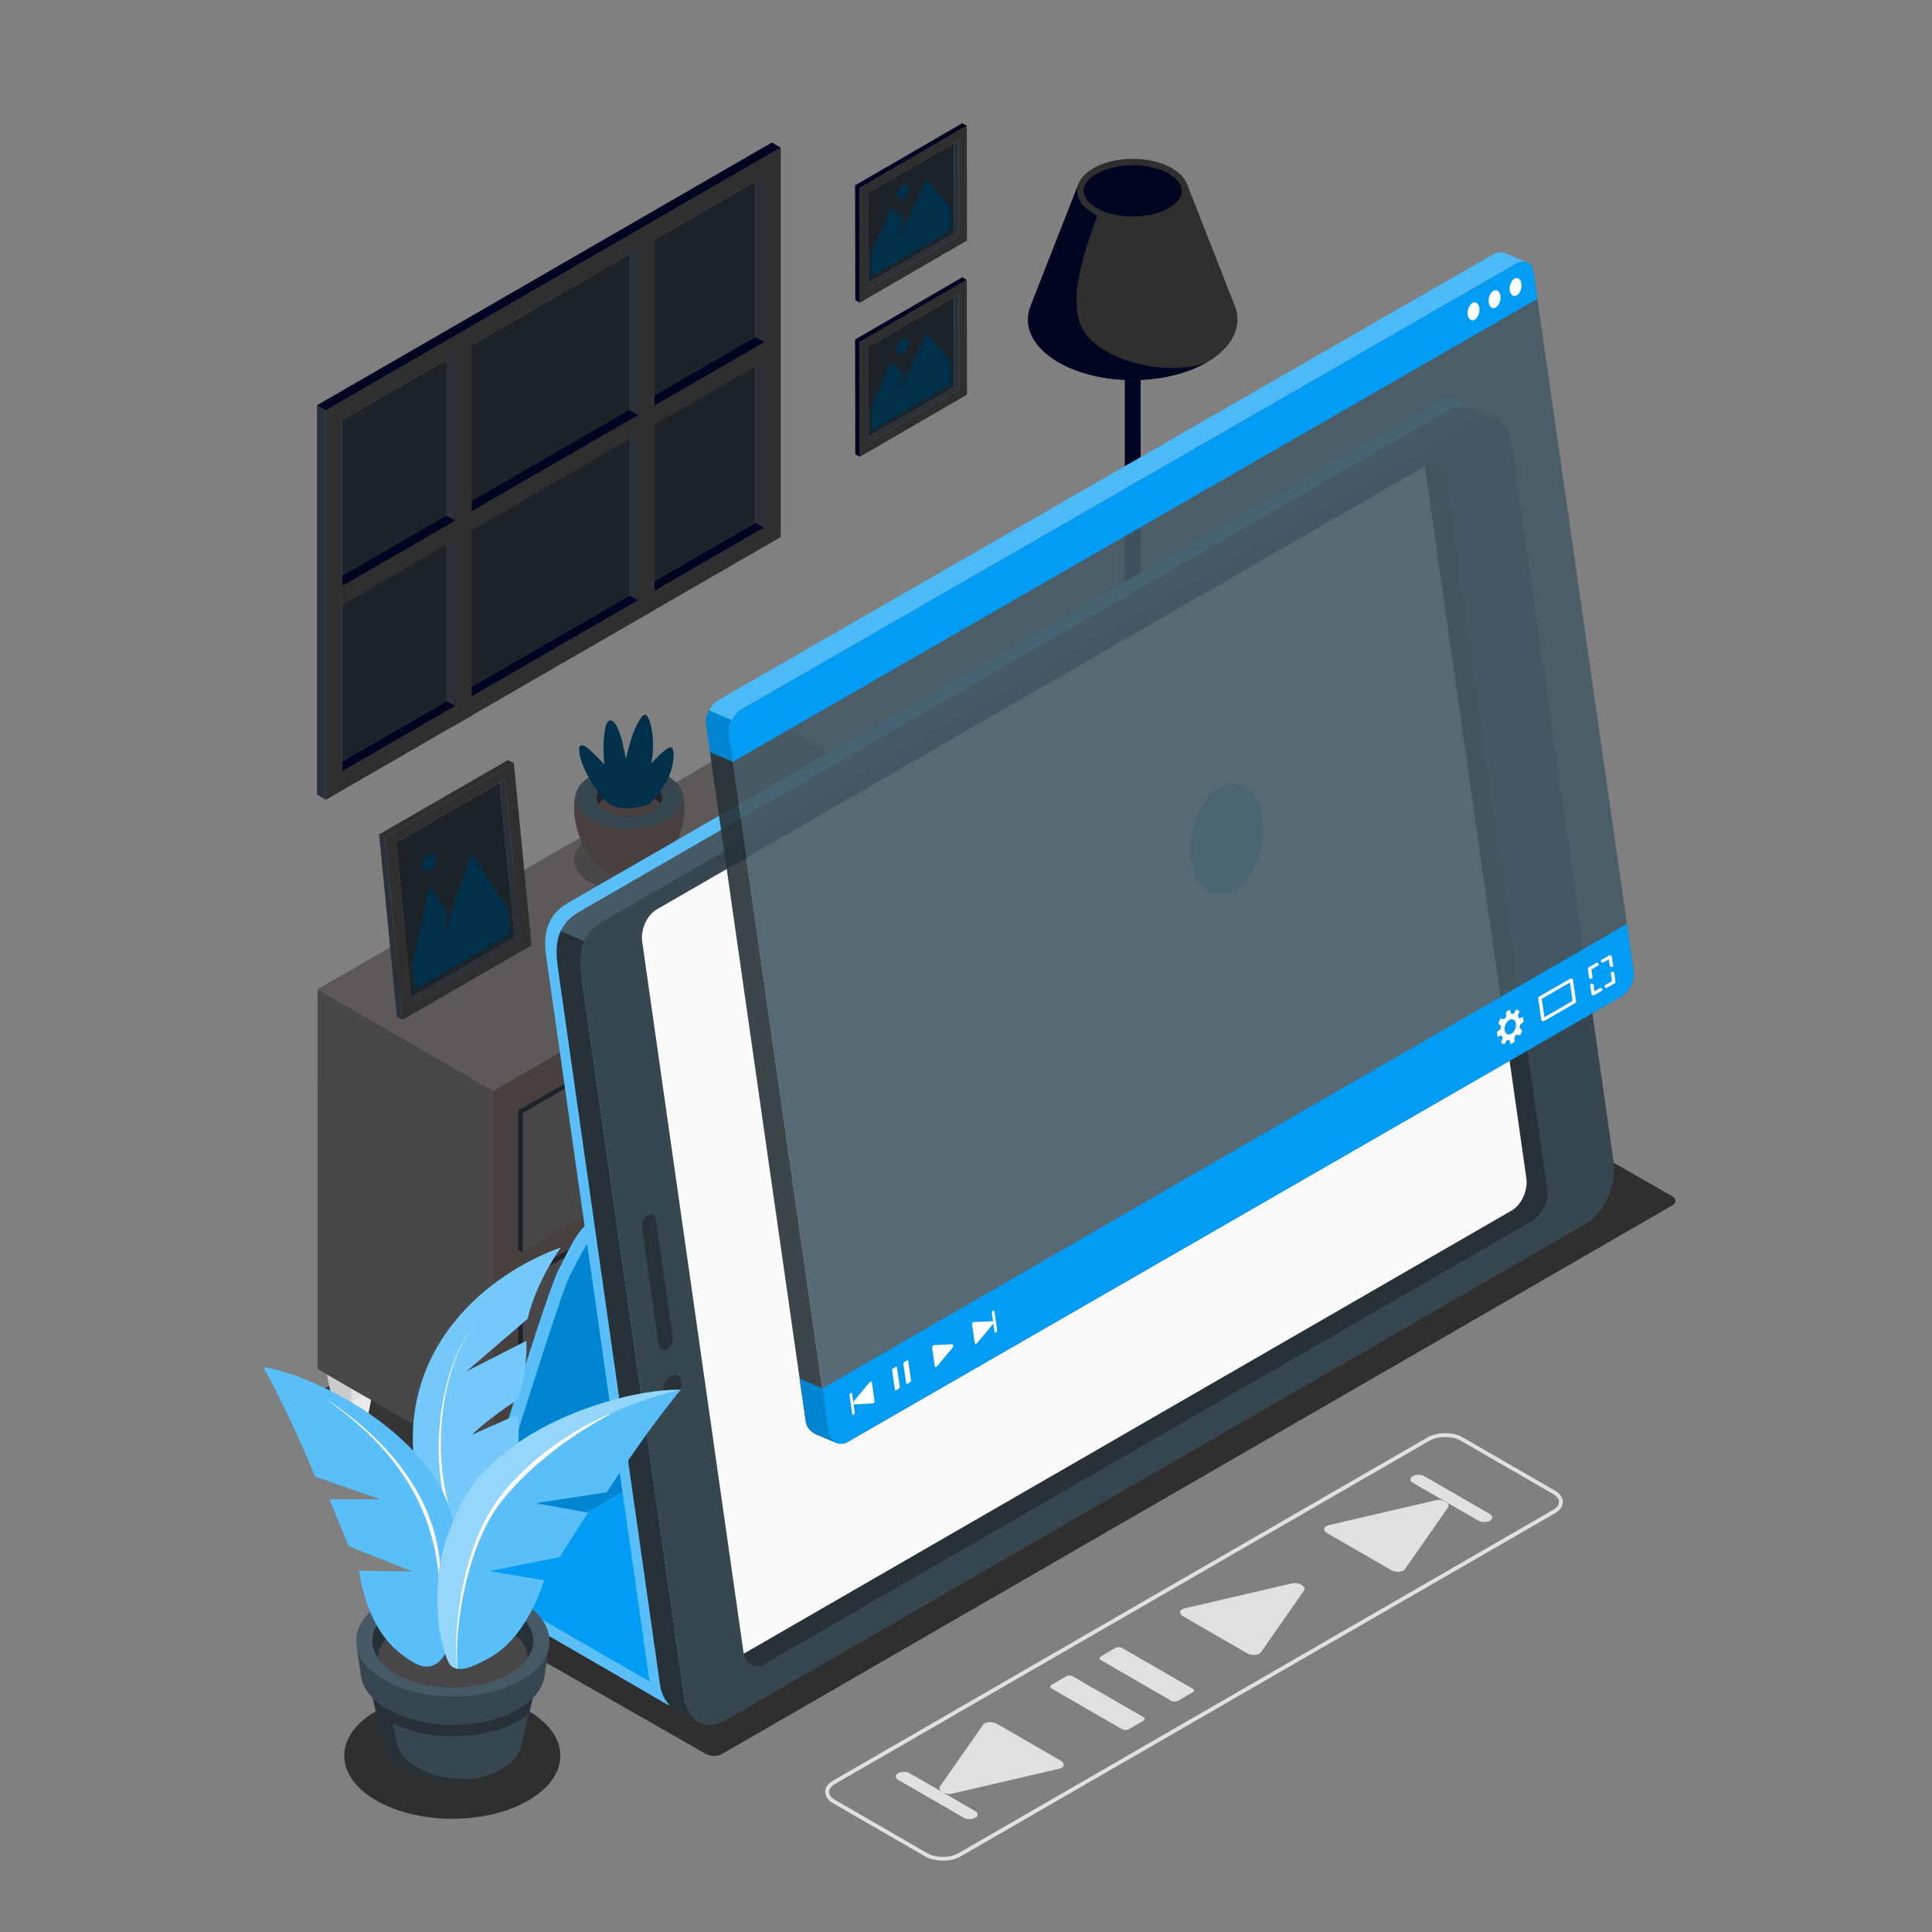
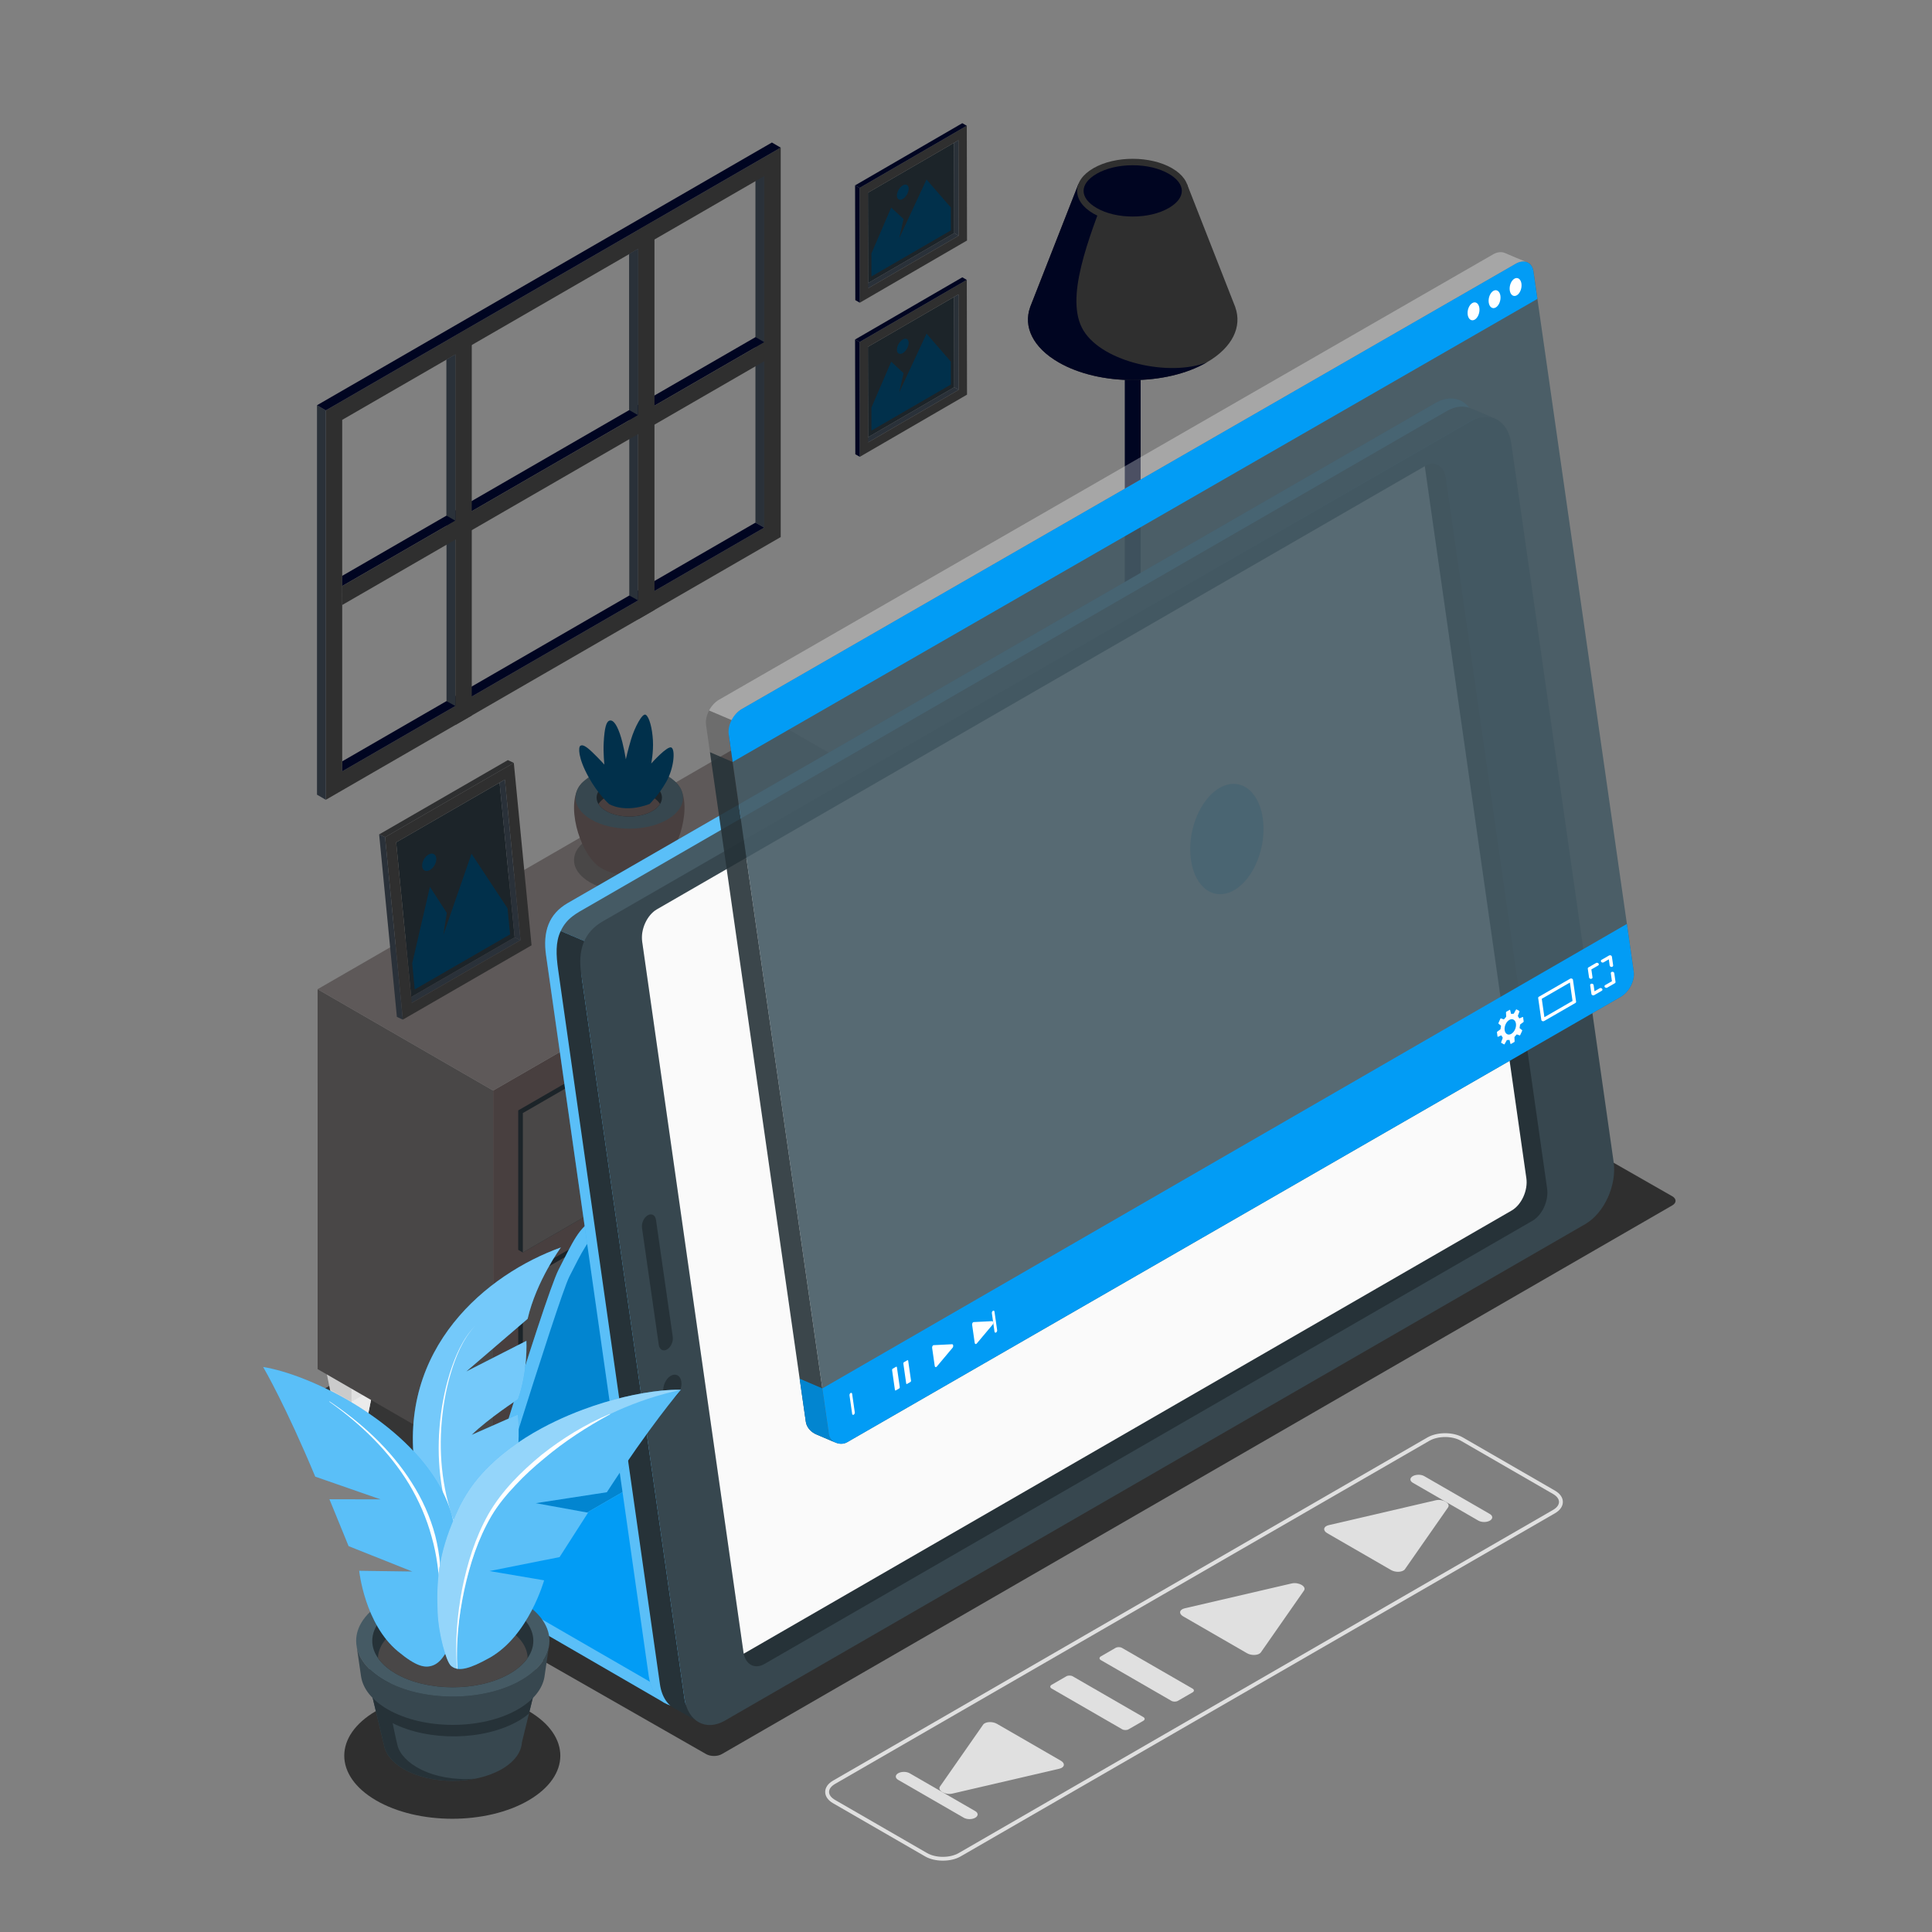
<svg xmlns="http://www.w3.org/2000/svg" width="173" height="173" viewBox="0 0 173 173" fill="none">
  <rect x="0" y="0" width="173" height="173" fill="#808080" stroke="none" />
  <path d="M43.441 136.529L26.411 126.714C26.015 126.486 26.014 126.115 26.41 125.885L68.499 101.497C68.894 101.268 69.536 101.267 69.932 101.496L86.963 111.31C87.359 111.539 87.359 111.911 86.963 112.14L44.874 136.528C44.479 136.758 43.837 136.758 43.441 136.529Z" fill="#353535" />
  <path d="M63.229 157.07L36.502 141.795C36.113 141.571 36.113 141.206 36.502 140.982L121.611 91.846C122 91.621 122.631 91.621 123.02 91.846L149.746 107.121C150.135 107.346 150.135 107.71 149.746 107.935L64.638 157.07C64.249 157.294 63.618 157.294 63.229 157.07Z" fill="#2F2F2F" />
  <path d="M95.801 92.104C92.702 93.893 92.702 96.795 95.801 98.584C98.9 100.374 103.926 100.374 107.025 98.584C110.124 96.795 110.124 93.894 107.025 92.104C103.926 90.315 98.9 90.315 95.801 92.104Z" fill="#EBEBEB" />
-   <path d="M47.341 153.218C51.119 155.424 51.119 159 47.341 161.206C43.563 163.412 37.438 163.412 33.66 161.206C29.882 159 29.882 155.424 33.66 153.218C37.438 151.012 43.563 151.012 47.341 153.218Z" fill="#2F2F2F" />
-   <path d="M47.044 127.036L45.581 134.292L44.159 135.113L42.75 134.299L41.275 127.036L44.16 125.371L47.044 127.036Z" fill="#E0E0E0" />
-   <path opacity="0.05" d="M47.044 127.036L45.581 134.292L44.159 135.113L42.75 134.299L41.275 127.036L44.16 125.371L47.044 127.036Z" fill="black" />
+   <path d="M47.341 153.218C51.119 155.424 51.119 159 47.341 161.206C43.563 163.412 37.438 163.412 33.66 161.206C29.882 159 29.882 155.424 33.66 153.218C37.438 151.012 43.563 151.012 47.341 153.218" fill="#2F2F2F" />
  <path d="M44.159 135.113V128.702L47.044 127.036L45.581 134.292L44.159 135.113Z" fill="#EBEBEB" />
  <path opacity="0.05" d="M47.044 127.036L46.099 131.722L44.159 132.842L42.228 131.727L41.275 127.036L44.16 125.371L47.044 127.036Z" fill="black" />
  <path d="M34.361 119.714L32.898 126.969L31.476 127.79L30.067 126.977L28.592 119.714L31.477 118.049L34.361 119.714Z" fill="#E0E0E0" />
  <path opacity="0.05" d="M34.361 119.714L32.898 126.969L31.476 127.79L30.067 126.977L28.592 119.714L31.477 118.049L34.361 119.714Z" fill="black" />
  <path d="M31.476 127.79L31.477 121.379L34.361 119.714L32.898 126.969L31.476 127.79Z" fill="#EBEBEB" />
  <path opacity="0.05" d="M34.361 119.714L33.416 124.399L31.476 125.519L29.545 124.404L28.592 119.714L31.477 118.049L34.361 119.714Z" fill="black" />
  <path opacity="0.05" d="M84.56 105.375L83.098 112.631L81.676 113.452L80.267 112.638L78.791 105.375L81.676 103.71L84.56 105.375Z" fill="black" />
  <path d="M81.676 113.452L81.676 107.041L84.56 105.375L83.098 112.631L81.676 113.452Z" fill="#EBEBEB" />
  <path opacity="0.05" d="M84.561 105.375L83.616 110.061L81.676 111.181L79.745 110.066L78.792 105.375L81.676 103.71L84.561 105.375Z" fill="black" />
  <path d="M44.159 131.671L28.442 122.597L28.441 88.578L44.159 97.653V131.671Z" fill="#494747" />
  <path d="M44.159 97.653L85.378 73.855L85.378 107.873L44.159 131.671V97.653Z" fill="#483F3F" />
  <path d="M85.378 73.855L44.159 97.653L28.441 88.578L69.66 64.78L85.378 73.855Z" fill="#5E5959" />
  <path d="M46.405 114.505L83.132 93.299L83.132 105.784L83.545 106.023L46.817 127.228L46.404 126.989L46.405 114.505Z" fill="#1C2429" />
  <path d="M46.817 114.743L83.546 93.538L83.545 106.023L46.817 127.228L46.817 114.743Z" fill="#494747" />
  <path d="M64.475 106.908L67.53 105.144C67.926 104.915 68.248 105.02 68.248 105.378C68.248 105.736 67.926 106.212 67.53 106.441L64.474 108.204C64.078 108.433 63.757 108.329 63.757 107.971C63.757 107.613 64.078 107.137 64.475 106.908Z" fill="#E0E0E0" />
  <path d="M46.404 99.43L83.132 78.225L83.131 90.71L83.544 90.948L46.816 112.153L46.403 111.915L46.404 99.43Z" fill="#1C2429" />
  <path d="M46.817 99.669L83.545 78.464L83.544 90.948L46.816 112.153L46.817 99.669Z" fill="#494747" />
  <path d="M64.474 91.834L67.529 90.07C67.925 89.841 68.247 89.946 68.247 90.304C68.247 90.662 67.925 91.138 67.529 91.367L64.474 93.13C64.077 93.359 63.756 93.254 63.756 92.897C63.756 92.538 64.078 92.063 64.474 91.834Z" fill="#E0E0E0" />
  <path d="M59.73 75.029C61.635 76.129 61.635 77.912 59.73 79.012C57.825 80.112 54.736 80.112 52.83 79.012C50.925 77.912 50.925 76.129 52.83 75.029C54.736 73.929 57.825 73.929 59.73 75.029Z" fill="#494747" />
  <path d="M53.246 77.266C51.587 75.573 50.612 71.345 52.23 70.003H60.465C62.083 71.345 61.109 75.57 59.451 77.265C59.437 77.281 59.421 77.296 59.406 77.312C59.387 77.33 59.368 77.349 59.349 77.367C59.302 77.413 59.252 77.457 59.199 77.501C59.185 77.512 59.172 77.521 59.159 77.532C59.118 77.564 59.078 77.596 59.033 77.626C58.963 77.677 58.892 77.723 58.819 77.763C57.454 78.551 55.241 78.551 53.876 77.763C53.803 77.723 53.731 77.676 53.66 77.625C53.619 77.597 53.582 77.567 53.544 77.537C53.527 77.524 53.511 77.512 53.494 77.499C53.443 77.457 53.395 77.414 53.35 77.37C53.328 77.349 53.306 77.328 53.284 77.306C53.272 77.293 53.258 77.28 53.246 77.266Z" fill="#483F3F" />
  <path d="M59.75 69.462C61.629 70.546 61.629 72.305 59.75 73.39C57.871 74.475 54.825 74.475 52.946 73.39C51.067 72.305 51.067 70.546 52.946 69.462C54.825 68.377 57.871 68.377 59.75 69.462Z" fill="#37474F" />
  <path d="M58.418 70.231C59.561 70.891 59.561 71.961 58.418 72.621C57.275 73.281 55.422 73.281 54.278 72.621C53.135 71.961 53.135 70.891 54.278 70.231C55.422 69.571 57.275 69.571 58.418 70.231Z" fill="#1C2429" />
  <path d="M54.279 71.365C55.422 70.705 57.275 70.705 58.418 71.365C58.736 71.549 58.962 71.764 59.103 71.993C58.962 72.222 58.736 72.438 58.418 72.621C57.275 73.281 55.422 73.281 54.279 72.621C53.961 72.438 53.735 72.222 53.594 71.993C53.735 71.764 53.961 71.549 54.279 71.365Z" fill="#483F3F" />
  <path d="M58.166 71.993C58.166 71.993 58.972 71.225 59.663 70.002C60.354 68.779 60.482 67.141 60.124 66.939C59.767 66.737 58.312 68.371 58.312 68.371C58.312 68.371 58.526 67.373 58.465 66.284C58.404 65.195 58.139 64.206 57.827 64.006C57.515 63.806 56.817 65.18 56.518 66.175C56.219 67.171 56.04 67.989 56.04 67.989C56.04 67.989 55.835 66.644 55.504 65.698C55.141 64.665 54.812 64.431 54.556 64.533C54.301 64.635 54.132 65.118 54.058 66.494C54.006 67.458 54.12 68.465 54.12 68.465C54.12 68.465 53.607 67.901 53.037 67.353C52.411 66.753 52.144 66.669 51.965 66.784C51.787 66.899 51.737 67.834 52.706 69.586C53.56 71.132 54.534 71.992 54.534 71.992C54.534 71.992 55.875 72.857 58.166 71.993Z" fill="#01304B" />
  <path d="M36.346 89.553L36.872 89.806L46.607 84.186L46.082 83.932L36.346 89.553Z" fill="#2A3139" />
  <path d="M46.082 83.932L36.821 89.278L35.474 75.426L44.735 70.083L46.082 83.932Z" fill="#1C2429" />
  <path d="M46.009 68.31L34.483 74.964L36.072 91.302L47.598 84.647L46.009 68.31ZM46.607 84.186L36.872 89.807L35.474 75.426L45.209 69.805L46.607 84.186Z" fill="#2F2F2F" />
  <path d="M46.607 84.186L46.082 83.932L44.735 70.083L45.209 69.805L46.607 84.186Z" fill="#2A3139" />
  <path d="M46.009 68.31L45.476 68.063L33.95 74.718L34.483 74.964L46.009 68.31Z" fill="#2E2F30" />
  <path d="M33.95 74.718L34.483 74.964L36.072 91.302L35.539 91.056L33.95 74.718Z" fill="#2A3139" />
  <path d="M45.675 83.669L37.137 88.598L36.91 86.264L38.498 79.409L40.011 81.749L39.698 83.719L42.222 76.446L45.448 81.335L45.675 83.669Z" fill="#01304B" />
  <path d="M38.366 76.523C38.017 76.724 37.765 77.197 37.802 77.578C37.839 77.959 38.152 78.105 38.501 77.904C38.849 77.702 39.102 77.23 39.065 76.849C39.028 76.468 38.715 76.322 38.366 76.523Z" fill="#01304B" />
  <path d="M108.164 93.376H108.158C108.159 92.379 107.505 91.382 106.187 90.62C103.551 89.098 99.276 89.098 96.64 90.62C95.322 91.382 94.668 92.379 94.669 93.376H94.662V94.309C94.678 95.293 95.339 96.275 96.64 97.026C99.276 98.548 103.551 98.548 106.187 97.026C107.489 96.275 108.149 95.293 108.165 94.309V93.376H108.164Z" fill="#E0E0E0" />
  <path d="M96.639 90.62C94.003 92.142 94.003 94.61 96.639 96.132C99.276 97.654 103.55 97.654 106.187 96.132C108.823 94.61 108.823 92.142 106.187 90.62C103.55 89.098 99.276 89.098 96.639 90.62Z" fill="#F0F0F0" />
  <path d="M100.718 30.724H102.138V92.645H102.132C102.149 92.761 102.084 92.881 101.93 92.969C101.653 93.13 101.203 93.13 100.926 92.969C100.772 92.881 100.707 92.761 100.724 92.645H100.718V30.724Z" fill="#000521" />
  <path d="M92.242 27.516H92.238L96.565 16.483H106.292L110.619 27.516H110.614C111.23 29.242 110.383 31.107 108.064 32.446C104.399 34.562 98.457 34.562 94.792 32.446C92.472 31.107 91.625 29.242 92.242 27.516Z" fill="#2F2F2F" />
  <path d="M97.028 29.612C95.266 26.75 97.52 21.332 99.177 16.809L99.179 16.483H96.565L92.238 27.516H92.242C91.625 29.242 92.472 31.107 94.792 32.446C98.457 34.562 104.399 34.562 108.064 32.446C104.752 33.746 98.79 32.474 97.028 29.612Z" fill="#000521" />
  <path d="M104.947 19.125C103.004 20.248 99.852 20.248 97.908 19.125C95.965 18.003 95.965 16.184 97.908 15.062C99.852 13.94 103.004 13.94 104.947 15.062C106.891 16.184 106.891 18.003 104.947 19.125Z" fill="#2F2F2F" />
  <path d="M101.428 19.39C102.658 19.39 103.805 19.118 104.658 18.625C105.412 18.19 105.827 17.646 105.827 17.093C105.827 16.541 105.412 15.997 104.658 15.562C103.805 15.069 102.657 14.797 101.428 14.797C100.198 14.797 99.051 15.069 98.198 15.562C97.443 15.997 97.028 16.541 97.028 17.093C97.028 17.646 97.443 18.19 98.198 18.625C99.051 19.118 100.198 19.39 101.428 19.39Z" fill="#000521" />
  <path d="M67.646 15.323L68.438 15.766V47.242L67.646 46.8V15.323Z" fill="#2A3139" />
-   <path d="M67.646 46.8L67.644 16.224L30.643 37.596L30.649 68.169L67.646 46.8Z" fill="#1C2429" />
  <path d="M69.908 48.091V13.22L29.173 36.747L29.173 71.618L69.908 48.091ZM30.643 69.072V37.596L68.438 15.766V47.241L30.643 69.072Z" fill="#2F2F2F" />
  <path d="M68.438 47.242L67.646 46.8L30.649 68.169L30.643 69.072L68.438 47.242Z" fill="#000521" />
  <path d="M56.348 22.746L57.14 22.289V53.764L56.348 53.323V22.746Z" fill="#2A3139" />
  <path d="M39.982 32.203L40.774 31.746V63.222L39.982 62.78V32.203Z" fill="#2A3139" />
  <path d="M29.173 71.618L28.385 71.159V36.288L29.173 36.747L29.173 71.618Z" fill="#2A3139" />
  <path d="M28.385 36.288L29.173 36.747L69.908 13.22L69.12 12.761L28.385 36.288Z" fill="#000521" />
  <path d="M30.643 51.563V52.476L68.44 30.645L67.653 30.186L30.643 51.563Z" fill="#000521" />
  <path d="M30.646 54.172L30.643 52.476L68.44 30.645L68.438 32.344L30.646 54.172Z" fill="#2F2F2F" />
  <path d="M40.775 64.92L42.243 64.072L42.243 29.201L40.775 30.049L40.775 64.92Z" fill="#2F2F2F" />
  <path d="M57.137 55.464L58.605 54.617L58.605 19.746L57.137 20.593V55.464Z" fill="#2F2F2F" />
  <path d="M40.774 46.627L39.982 46.17V32.203L40.774 31.746V46.627Z" fill="#2A3139" />
  <path d="M57.132 37.174L56.34 36.718L56.34 22.75L57.132 22.294V37.174Z" fill="#2A3139" />
  <path d="M77.337 39.377L77.734 39.612L85.843 34.909L85.447 34.673L77.337 39.377Z" fill="#2A3139" />
  <path d="M85.447 34.673L77.733 39.147L77.717 31.059L85.431 26.589L85.447 34.673Z" fill="#1C2429" />
  <path d="M86.571 25.061L76.97 30.63L76.99 40.906L86.591 35.338L86.571 25.061ZM85.843 34.909L77.734 39.612L77.717 31.059L85.826 26.356L85.843 34.909Z" fill="#2F2F2F" />
  <path d="M85.843 34.908L85.447 34.673L85.431 26.589L85.826 26.356L85.843 34.908Z" fill="#2A3139" />
  <path d="M86.571 25.061L86.168 24.832L76.567 30.401L76.97 30.63L86.571 25.061Z" fill="#000521" />
  <path d="M76.567 30.401L76.97 30.63L76.99 40.906L76.588 40.677L76.567 30.401Z" fill="#000521" />
  <path d="M85.145 34.432L78.033 38.557L78.029 36.502L79.801 32.387L80.912 33.413L80.517 35.137L82.965 29.874L85.141 32.377L85.145 34.432Z" fill="#01304B" />
  <path d="M80.839 30.401C80.549 30.569 80.314 30.978 80.314 31.314C80.315 31.65 80.551 31.785 80.842 31.617C81.132 31.448 81.367 31.039 81.367 30.704C81.366 30.368 81.13 30.232 80.839 30.401Z" fill="#01304B" />
  <path d="M77.337 25.575L77.734 25.811L85.843 21.107L85.447 20.872L77.337 25.575Z" fill="#2A3139" />
  <path d="M85.447 20.872L77.733 25.345L77.717 17.258L85.431 12.787L85.447 20.872Z" fill="#1C2429" />
  <path d="M86.571 11.26L76.97 16.828L76.99 27.105L86.591 21.536L86.571 11.26ZM85.843 21.107L77.734 25.811L77.717 17.258L85.826 12.555L85.843 21.107Z" fill="#2F2F2F" />
  <path d="M85.843 21.107L85.447 20.872L85.431 12.787L85.826 12.554L85.843 21.107Z" fill="#2A3139" />
  <path d="M86.571 11.26L86.168 11.031L76.567 16.599L76.97 16.828L86.571 11.26Z" fill="#000521" />
  <path d="M76.567 16.599L76.97 16.828L76.99 27.105L76.588 26.875L76.567 16.599Z" fill="#000521" />
  <path d="M85.145 20.631L78.033 24.756L78.029 22.7L79.801 18.586L80.912 19.612L80.517 21.335L82.965 16.073L85.141 18.576L85.145 20.631Z" fill="#01304B" />
  <path d="M80.839 16.599C80.549 16.767 80.314 17.177 80.314 17.512C80.315 17.848 80.551 17.984 80.842 17.815C81.132 17.647 81.367 17.238 81.367 16.902C81.366 16.567 81.13 16.431 80.839 16.599Z" fill="#01304B" />
  <path d="M121.981 95.367L123.528 94.474C123.528 94.474 131.745 67.67 132.51 66.116C133.275 64.563 131.892 63.77 130.412 64.625L53.283 109.097C51.804 109.952 51.338 111.126 50.023 113.682C48.707 116.239 41.287 140.868 41.287 140.868C41.177 141.441 41.442 142.021 41.948 142.314L59.509 152.485L140.183 105.91L121.981 95.367Z" fill="#029CF5" />
  <path opacity="0.35" d="M121.981 95.367L123.528 94.474C123.528 94.474 131.745 67.67 132.51 66.116C133.275 64.563 131.892 63.77 130.412 64.625L53.283 109.097C51.804 109.952 51.338 111.126 50.023 113.682C48.707 116.239 41.287 140.868 41.287 140.868C41.177 141.441 41.442 142.021 41.948 142.314L59.509 152.485L140.183 105.91L121.981 95.367Z" fill="white" />
  <path d="M50.991 114.301C49.99 116.238 42.265 141.391 42.265 141.391L124.505 93.91C124.505 93.91 132.662 68.345 133.478 66.734C134.294 65.124 132.86 64.389 131.381 65.243L54.251 109.716C52.772 110.57 51.992 112.363 50.991 114.301Z" fill="#029CF5" />
  <path opacity="0.15" d="M50.991 114.301C49.99 116.238 42.265 141.391 42.265 141.391L124.505 93.91C124.505 93.91 132.662 68.345 133.478 66.734C134.294 65.124 132.86 64.389 131.381 65.243L54.251 109.716C52.772 110.57 51.992 112.363 50.991 114.301Z" fill="black" />
  <path d="M122.939 94.816L42.265 141.391L60.13 151.708L140.805 105.134L122.939 94.816Z" fill="#029CF5" />
  <path d="M128.556 36.076L50.832 80.868C49.128 81.852 48.596 83.445 48.897 85.544L58.093 150.094C58.394 152.194 60.066 153.421 61.77 152.437L138.806 107.979C140.511 106.995 141.649 104.496 141.348 102.397L132.186 38.094C131.886 35.996 130.261 35.092 128.556 36.076Z" fill="#029CF5" />
  <path opacity="0.35" d="M128.556 36.076L50.832 80.868C49.128 81.852 48.596 83.445 48.897 85.544L58.093 150.094C58.394 152.194 60.066 153.421 61.77 152.437L138.806 107.979C140.511 106.995 141.649 104.496 141.348 102.397L132.186 38.094C131.886 35.996 130.261 35.092 128.556 36.076Z" fill="white" />
  <path d="M133.795 37.446C133.183 37.207 132.451 37.274 131.699 37.706L54.661 82.168C53.844 82.639 53.158 83.463 52.695 84.423L50.208 83.37C50.755 82.177 51.709 81.741 52.525 81.265L129.559 36.804C130.345 36.354 131.109 36.302 131.735 36.581L131.734 36.577L133.795 37.446Z" fill="#455A64" />
  <path d="M60.592 153.086L60.592 153.082C59.828 152.768 59.261 151.976 59.095 150.822L49.981 86.846C49.793 85.535 49.732 84.359 50.209 83.368L52.696 84.422C52.63 84.559 52.57 84.7 52.51 84.844C52.465 84.959 52.425 85.075 52.389 85.189C52.382 85.206 52.376 85.226 52.373 85.243C52.326 85.374 52.289 85.51 52.256 85.645C52.219 85.784 52.188 85.928 52.165 86.067C52.143 86.173 52.13 86.279 52.121 86.385C52.059 86.842 52.059 87.305 52.122 87.748L61.283 152.049C61.45 153.215 62.028 154.015 62.801 154.324L60.592 153.086Z" fill="#263238" />
  <path d="M131.698 37.71L53.974 82.502C52.269 83.486 51.737 85.079 52.038 87.178L61.282 152.052C61.582 154.152 63.207 155.055 64.912 154.071L141.948 109.613C143.652 108.629 144.79 106.13 144.49 104.031L135.328 39.729C135.028 37.63 133.402 36.726 131.698 37.71Z" fill="#37474F" />
  <path d="M137.218 109.318L68.455 148.999C67.572 149.509 66.73 149.041 66.574 147.953L57.503 84.317C57.348 83.229 57.937 81.934 58.821 81.424L127.583 41.742C128.467 41.232 129.309 41.7 129.464 42.788L138.535 106.424C138.691 107.513 138.101 108.808 137.218 109.318Z" fill="#263238" />
  <path d="M57.503 84.317L66.574 147.953C66.58 147.996 66.589 148.037 66.598 148.079L135.36 108.397C136.244 107.887 136.833 106.592 136.677 105.504L127.583 41.743L58.821 81.424C57.937 81.934 57.348 83.229 57.503 84.317Z" fill="#FAFAFA" />
  <path d="M61.011 123.721C61.089 124.268 60.792 124.919 60.348 125.176C59.904 125.433 59.48 125.197 59.402 124.65C59.324 124.103 59.62 123.451 60.064 123.195C60.509 122.938 60.932 123.174 61.011 123.721Z" fill="#263238" />
  <path d="M58.003 108.82C57.658 109.019 57.427 109.526 57.488 109.951L58.991 120.429C59.052 120.854 59.381 121.037 59.727 120.838C60.072 120.639 60.303 120.132 60.242 119.707L58.739 109.229C58.678 108.804 58.349 108.621 58.003 108.82Z" fill="#263238" />
  <g opacity="0.5">
    <path d="M106.642 76.99C107.003 79.517 108.737 80.733 110.514 79.707C112.29 78.681 113.438 75.801 113.076 73.274C112.714 70.747 110.98 69.53 109.204 70.557C107.427 71.583 106.28 74.463 106.642 76.99Z" fill="#029CF5" />
  </g>
  <path opacity="0.9" d="M137.28 24.133C137.269 24.092 137.258 24.054 137.238 24.017C137.242 24.009 137.236 24.001 137.23 23.992C137.219 23.951 137.199 23.914 137.18 23.881C137.152 23.823 137.115 23.77 137.069 23.722C137.056 23.697 137.033 23.677 137.011 23.657C136.994 23.641 136.982 23.625 136.961 23.613C136.927 23.581 136.894 23.557 136.852 23.534C136.852 23.534 136.846 23.53 136.84 23.526C136.798 23.502 136.751 23.483 136.705 23.468C136.422 23.371 136.081 23.414 135.724 23.618L66.417 63.494C65.658 63.932 65.134 64.948 65.336 66.365L74.226 128.449C74.322 129.121 75.228 129.506 75.858 129.144L145.123 89.266C145.882 88.827 146.407 87.815 146.291 87.001L137.312 24.291C137.304 24.237 137.292 24.183 137.28 24.133Z" fill="#455A64" />
-   <path d="M136.705 23.468C136.422 23.371 136.081 23.414 135.723 23.618L66.418 63.494C65.658 63.932 65.134 64.948 65.249 65.758L65.603 68.225L63.575 67.35L63.225 64.913C63.109 64.103 63.63 63.091 64.389 62.653L133.7 22.777C134.093 22.547 134.471 22.527 134.764 22.657C135.052 22.785 136.369 23.339 136.705 23.468Z" fill="#029CF5" />
  <path d="M137.308 24.283C137.187 23.48 136.48 23.182 135.724 23.619L66.417 63.495C65.656 63.934 65.134 64.947 65.25 65.758L65.605 68.226L137.663 26.766L137.308 24.283Z" fill="#029CF5" />
  <path opacity="0.3" d="M135.723 23.619L66.418 63.495C66.042 63.715 65.718 64.074 65.51 64.481L63.493 63.623C63.703 63.22 64.019 62.864 64.391 62.652L133.699 22.776C134.093 22.547 134.47 22.528 134.764 22.657C135.05 22.786 136.366 23.335 136.699 23.466C136.423 23.369 136.078 23.415 135.723 23.619Z" fill="white" />
  <path opacity="0.15" d="M63.573 67.356L63.224 64.912C63.165 64.501 63.276 64.037 63.493 63.622L65.513 64.477C65.296 64.888 65.193 65.346 65.252 65.758L65.605 68.226L63.573 67.356Z" fill="black" />
  <path d="M131.841 27.134C131.552 27.301 131.366 27.769 131.424 28.18C131.483 28.591 131.765 28.788 132.054 28.622C132.343 28.455 132.529 27.987 132.47 27.576C132.412 27.165 132.13 26.967 131.841 27.134Z" fill="white" />
  <path d="M133.724 26.045C133.435 26.211 133.249 26.68 133.307 27.09C133.366 27.501 133.648 27.699 133.937 27.532C134.226 27.366 134.412 26.897 134.354 26.486C134.295 26.075 134.013 25.878 133.724 26.045Z" fill="white" />
  <path d="M135.607 24.955C135.318 25.122 135.132 25.59 135.191 26.001C135.249 26.412 135.531 26.61 135.82 26.443C136.109 26.276 136.295 25.808 136.237 25.397C136.178 24.986 135.896 24.789 135.607 24.955Z" fill="white" />
  <path opacity="0.9" d="M74.868 129.196L74.786 129.162L73.113 128.45C72.66 128.262 72.324 127.906 72.198 127.497C72.18 127.435 72.166 127.373 72.157 127.311L63.572 67.351L65.602 68.227L74.225 128.449C74.242 128.568 74.287 128.671 74.34 128.759C74.528 129.073 74.868 129.196 74.868 129.196Z" fill="#263238" />
  <path d="M146.291 87.001L145.68 82.732L73.635 124.327L74.226 128.449C74.322 129.121 75.228 129.506 75.858 129.144L145.123 89.266C145.882 88.828 146.407 87.815 146.291 87.001Z" fill="#029CF5" />
  <path d="M74.34 128.758C74.288 128.671 74.243 128.568 74.226 128.448L73.636 124.327L71.605 123.457L72.157 127.311C72.166 127.373 72.18 127.435 72.198 127.496C72.325 127.906 72.661 128.261 73.113 128.45L74.786 129.162L74.844 129.185C74.766 129.153 74.499 129.025 74.34 128.758Z" fill="#029CF5" />
  <path opacity="0.15" d="M74.34 128.758C74.288 128.671 74.243 128.568 74.226 128.448L73.636 124.327L71.605 123.457L72.157 127.311C72.166 127.373 72.18 127.435 72.198 127.496C72.325 127.906 72.661 128.261 73.113 128.45L74.786 129.162L74.844 129.185C74.766 129.153 74.499 129.025 74.34 128.758Z" fill="black" />
  <path d="M83.699 122.31L83.468 120.698C83.451 120.583 83.521 120.456 83.603 120.452L85.256 120.37C85.365 120.365 85.394 120.57 85.3 120.682L83.879 122.375C83.808 122.459 83.715 122.426 83.699 122.31Z" fill="white" />
  <path d="M87.279 120.243L87.049 118.631C87.032 118.516 87.102 118.389 87.184 118.385L88.836 118.303C88.946 118.298 88.975 118.503 88.881 118.615L87.459 120.308C87.388 120.392 87.296 120.359 87.279 120.243Z" fill="white" />
  <path d="M89.191 119.319C89.127 119.357 89.065 119.322 89.053 119.242L88.816 117.587C88.805 117.507 88.848 117.412 88.913 117.375C88.978 117.338 89.04 117.372 89.051 117.452L89.288 119.107C89.3 119.187 89.256 119.282 89.191 119.319Z" fill="white" />
-   <path d="M78.308 125.423L78.077 123.811C78.061 123.695 77.968 123.661 77.898 123.746L76.476 125.439C76.382 125.551 76.411 125.756 76.521 125.751L78.174 125.669C78.256 125.665 78.325 125.538 78.308 125.423Z" fill="white" />
  <path d="M76.444 126.679C76.509 126.642 76.552 126.547 76.541 126.467L76.304 124.812C76.293 124.732 76.231 124.697 76.166 124.735C76.101 124.772 76.058 124.867 76.069 124.947L76.306 126.603C76.317 126.682 76.379 126.716 76.444 126.679Z" fill="white" />
  <path d="M138.189 91.451C138.163 91.452 138.135 91.447 138.11 91.436C138.058 91.415 138.022 91.372 138.016 91.325L137.736 89.372C137.729 89.324 137.752 89.279 137.797 89.254L140.603 87.634C140.647 87.608 140.707 87.606 140.757 87.628C140.809 87.649 140.845 87.692 140.851 87.739L141.131 89.692C141.138 89.74 141.115 89.785 141.07 89.81L138.264 91.43C138.242 91.443 138.216 91.45 138.189 91.451ZM138.057 89.436L138.292 91.082L140.811 89.628L140.575 87.982L138.057 89.436Z" fill="white" />
  <path d="M142.464 87.651C142.379 87.655 142.301 87.598 142.291 87.525L142.178 86.742C142.172 86.694 142.195 86.649 142.239 86.624L142.919 86.231C142.987 86.192 143.085 86.21 143.137 86.271C143.188 86.333 143.174 86.415 143.106 86.455L142.498 86.805L142.6 87.512C142.611 87.585 142.55 87.648 142.464 87.651Z" fill="white" />
  <path d="M144.313 86.584C144.228 86.588 144.15 86.531 144.139 86.458L144.06 85.904L143.596 86.172C143.528 86.212 143.43 86.194 143.378 86.132C143.327 86.07 143.34 85.988 143.409 85.948L144.088 85.556C144.133 85.531 144.192 85.528 144.243 85.55C144.294 85.572 144.33 85.615 144.337 85.662L144.449 86.445C144.459 86.518 144.398 86.581 144.313 86.584Z" fill="white" />
  <path d="M143.846 88.457C143.792 88.459 143.737 88.437 143.702 88.396C143.651 88.334 143.664 88.252 143.733 88.212L144.34 87.862L144.239 87.155C144.229 87.082 144.29 87.019 144.375 87.016C144.46 87.012 144.538 87.069 144.549 87.142L144.661 87.925C144.668 87.973 144.644 88.018 144.6 88.043L143.921 88.435C143.898 88.449 143.872 88.456 143.846 88.457Z" fill="white" />
  <path d="M142.676 89.132C142.65 89.133 142.622 89.128 142.596 89.117C142.545 89.095 142.509 89.053 142.503 89.005L142.391 88.222C142.38 88.149 142.441 88.086 142.526 88.083C142.612 88.079 142.69 88.136 142.7 88.209L142.779 88.763L143.243 88.495C143.312 88.455 143.409 88.473 143.461 88.535C143.512 88.597 143.499 88.679 143.43 88.719L142.751 89.111C142.729 89.123 142.703 89.131 142.676 89.132Z" fill="white" />
  <path d="M134.132 92.84L134.41 92.719C134.428 92.711 134.447 92.719 134.454 92.735C134.482 92.796 134.515 92.852 134.553 92.9C134.562 92.912 134.561 92.948 134.548 92.981L134.428 93.306C134.416 93.339 134.416 93.371 134.428 93.378L134.687 93.522C134.699 93.529 134.722 93.51 134.739 93.479L134.904 93.178C134.921 93.148 134.946 93.124 134.961 93.126C135.018 93.131 135.078 93.128 135.139 93.115C135.155 93.112 135.172 93.124 135.177 93.144L135.255 93.464C135.26 93.483 135.279 93.491 135.297 93.481L135.596 93.308C135.614 93.297 135.627 93.269 135.626 93.245L135.608 92.9C135.607 92.876 135.621 92.841 135.64 92.822C135.688 92.774 135.732 92.722 135.774 92.666C135.793 92.64 135.818 92.623 135.831 92.627L136.084 92.718C136.097 92.723 136.119 92.701 136.134 92.668L136.293 92.319C136.308 92.287 136.31 92.254 136.299 92.245L136.083 92.075C136.072 92.066 136.069 92.033 136.076 92.001C136.092 91.931 136.104 91.86 136.11 91.79C136.113 91.761 136.129 91.728 136.148 91.715L136.409 91.525C136.427 91.511 136.44 91.483 136.437 91.461L136.384 91.092C136.381 91.07 136.364 91.058 136.347 91.066L136.068 91.187C136.05 91.195 136.031 91.187 136.024 91.171C135.996 91.109 135.963 91.054 135.926 91.006C135.916 90.994 135.918 90.958 135.93 90.925L136.05 90.599C136.063 90.567 136.063 90.534 136.05 90.527L135.792 90.383C135.78 90.377 135.756 90.396 135.739 90.426L135.574 90.727C135.558 90.758 135.532 90.781 135.518 90.78C135.461 90.775 135.401 90.778 135.34 90.791C135.324 90.794 135.307 90.781 135.302 90.762L135.223 90.442C135.219 90.423 135.2 90.415 135.182 90.425L134.883 90.598C134.865 90.609 134.852 90.637 134.853 90.661L134.871 91.006C134.872 91.03 134.857 91.064 134.838 91.084C134.791 91.132 134.746 91.184 134.705 91.24C134.686 91.265 134.661 91.283 134.648 91.279L134.395 91.188C134.382 91.183 134.36 91.205 134.345 91.238L134.186 91.587C134.171 91.619 134.169 91.652 134.18 91.661L134.397 91.831C134.408 91.84 134.41 91.873 134.403 91.905C134.387 91.975 134.375 92.046 134.369 92.117C134.366 92.145 134.35 92.178 134.332 92.191L134.07 92.381C134.052 92.394 134.039 92.423 134.043 92.445L134.095 92.814C134.098 92.835 134.115 92.847 134.132 92.84ZM134.733 92.245C134.684 91.901 134.871 91.491 135.15 91.33C135.429 91.169 135.695 91.317 135.745 91.661C135.794 92.005 135.608 92.415 135.328 92.576C135.049 92.737 134.783 92.589 134.733 92.245Z" fill="white" />
  <path d="M80.515 124.331L80.214 124.504C80.177 124.525 80.143 124.506 80.136 124.461L79.881 122.681C79.875 122.636 79.899 122.582 79.936 122.561L80.237 122.387C80.273 122.366 80.308 122.386 80.314 122.431L80.569 124.211C80.576 124.256 80.551 124.309 80.515 124.331Z" fill="white" />
  <path d="M81.524 123.748L81.223 123.922C81.186 123.943 81.151 123.924 81.145 123.879L80.89 122.099C80.883 122.054 80.908 122 80.944 121.979L81.245 121.805C81.282 121.784 81.316 121.803 81.323 121.848L81.578 123.629C81.585 123.674 81.56 123.727 81.524 123.748Z" fill="white" />
  <path d="M111.665 148.038L105.942 144.734C105.532 144.497 105.601 144.129 106.076 144.018L115.658 141.79C116.293 141.643 117.02 142.062 116.764 142.428L112.905 147.96C112.713 148.235 112.075 148.274 111.665 148.038Z" fill="#E0E0E0" />
  <path d="M124.565 140.59L118.843 137.286C118.433 137.05 118.502 136.681 118.977 136.57L128.559 134.342C129.193 134.194 129.92 134.614 129.664 134.981L125.805 140.512C125.613 140.787 124.975 140.827 124.565 140.59Z" fill="#E0E0E0" />
  <path d="M133.409 136.165C133.126 136.328 132.666 136.328 132.383 136.165L126.507 132.773C126.224 132.609 126.224 132.344 126.507 132.18C126.791 132.016 127.251 132.016 127.534 132.18L133.409 135.571C133.693 135.735 133.693 136.001 133.409 136.165Z" fill="#E0E0E0" />
  <path d="M94.994 157.663L89.272 154.359C88.862 154.123 88.223 154.162 88.032 154.436L84.173 159.968C83.917 160.335 84.644 160.754 85.278 160.607L94.86 158.378C95.335 158.268 95.404 157.9 94.994 157.663Z" fill="#E0E0E0" />
  <path d="M87.329 162.769C87.612 162.605 87.612 162.34 87.329 162.176L81.454 158.785C81.17 158.621 80.71 158.621 80.427 158.785C80.143 158.948 80.143 159.214 80.427 159.377L86.302 162.769C86.586 162.933 87.045 162.933 87.329 162.769Z" fill="#E0E0E0" />
  <path d="M102.378 154.088L101.063 154.847C100.903 154.94 100.644 154.94 100.485 154.847L94.166 151.199C94.006 151.107 94.006 150.958 94.166 150.865L95.481 150.106C95.641 150.014 95.9 150.014 96.06 150.106L102.378 153.754C102.538 153.846 102.538 153.996 102.378 154.088Z" fill="#E0E0E0" />
  <path d="M106.788 151.542L105.473 152.302C105.313 152.394 105.054 152.394 104.895 152.302L98.576 148.653C98.416 148.561 98.416 148.412 98.576 148.319L99.891 147.56C100.051 147.468 100.31 147.468 100.469 147.56L106.788 151.208C106.948 151.3 106.948 151.45 106.788 151.542Z" fill="#E0E0E0" />
  <path d="M84.431 166.612C83.857 166.612 83.283 166.486 82.846 166.234L74.599 161.472C74.143 161.209 73.892 160.848 73.892 160.458C73.892 160.067 74.143 159.706 74.599 159.443L127.821 128.715C128.695 128.21 130.117 128.21 130.99 128.715L139.238 133.476C139.694 133.74 139.945 134.1 139.945 134.491C139.945 134.882 139.694 135.243 139.238 135.506L86.015 166.234C85.579 166.486 85.005 166.612 84.431 166.612ZM129.406 128.677C128.894 128.677 128.383 128.79 127.994 129.014L74.772 159.742C74.428 159.941 74.238 160.195 74.238 160.458C74.238 160.72 74.427 160.974 74.772 161.173L83.019 165.934C83.798 166.383 85.064 166.383 85.842 165.934L139.065 135.206C139.409 135.007 139.599 134.754 139.599 134.491C139.599 134.229 139.409 133.975 139.065 133.776L130.817 129.014C130.428 128.79 129.917 128.677 129.406 128.677Z" fill="#E0E0E0" />
  <path d="M48.33 149.496L32.759 149.492L34.369 156.2H34.371C34.494 157.008 35.089 157.797 36.161 158.417C38.583 159.815 42.509 159.815 44.93 158.417C46.084 157.751 46.681 156.887 46.736 156.014L48.33 149.496Z" fill="#37474F" />
  <path d="M46.431 154.093C46.784 153.889 47.092 153.669 47.365 153.44L48.242 149.857C47.842 150.308 47.318 150.731 46.666 151.108C43.381 153.004 38.117 153.052 34.721 151.263L35.116 149.665L34.995 149.496L32.76 149.496L34.369 156.2H34.371C34.494 157.008 35.089 157.798 36.161 158.417C37.886 159.413 40.373 159.695 42.537 159.272C38.658 159.561 35.996 157.865 35.597 156.301C35.438 155.678 35.16 154.297 35.16 154.297C38.4 155.943 43.335 155.878 46.431 154.093Z" fill="#263238" />
  <path d="M49.14 147.512C49.059 147.923 48.886 148.33 48.62 148.722C48.201 149.355 47.548 149.948 46.667 150.457C43.287 152.408 37.805 152.408 34.425 150.457C33.544 149.948 32.891 149.355 32.472 148.722C32.208 148.33 32.035 147.923 31.954 147.512H31.952C31.651 146.045 32.477 144.516 34.425 143.391C37.805 141.438 43.286 141.438 46.667 143.391C48.615 144.516 49.441 146.045 49.14 147.512Z" fill="#455A64" />
  <path d="M48.62 148.722C48.2 149.355 47.547 149.948 46.666 150.457C43.286 152.408 37.805 152.408 34.425 150.457C33.544 149.948 32.891 149.355 32.471 148.722C32.208 148.33 32.034 147.923 31.954 147.512H31.951L32.336 150.151C32.511 151.213 33.302 152.248 34.714 153.061C37.935 154.919 43.156 154.919 46.378 153.061C47.769 152.258 48.56 151.236 48.748 150.189L48.768 150.053L49.14 147.512C49.059 147.923 48.886 148.33 48.62 148.722Z" fill="#37474F" />
  <path d="M45.647 143.979C42.829 142.351 38.262 142.351 35.447 143.979C33.852 144.9 33.162 146.143 33.37 147.344C33.531 148.265 34.224 149.161 35.447 149.867C38.262 151.495 42.83 151.495 45.647 149.867C46.867 149.162 47.56 148.265 47.721 147.346C47.932 146.143 47.241 144.9 45.647 143.979Z" fill="#263238" />
  <path d="M33.846 148.459C34.198 148.971 34.728 149.452 35.447 149.867C38.262 151.494 42.829 151.494 45.647 149.867C46.364 149.452 46.894 148.971 47.245 148.458C47.225 147.484 46.572 146.515 45.285 145.771C42.667 144.259 38.423 144.259 35.808 145.771C34.52 146.515 33.868 147.485 33.846 148.459Z" fill="#494747" />
  <path d="M47.245 118.095L41.753 122.808L47.135 120.066C47.135 120.066 47.281 122.818 46.384 125.294C46.384 125.294 43.748 127.008 42.234 128.484L46.371 126.662C46.371 126.662 46.766 129.42 45.777 133.688C45.519 134.806 44.357 136.966 43.633 138.575C43.306 139.304 42.93 140.026 42.494 140.729C42.47 140.774 42.443 140.815 42.415 140.86C41.433 140.348 40.414 139.853 39.358 139.378C38.628 137.983 37.612 134.51 37.183 131.649C35.548 120.699 43.62 114.074 50.223 111.703C50.224 111.703 48.039 114.672 47.245 118.095Z" fill="#029CF5" />
  <path opacity="0.45" d="M47.245 118.095L41.753 122.808L47.135 120.066C47.135 120.066 47.281 122.818 46.384 125.294C46.384 125.294 43.748 127.008 42.234 128.484L46.371 126.662C46.371 126.662 46.766 129.42 45.777 133.688C45.519 134.806 44.357 136.966 43.633 138.575C43.306 139.304 42.93 140.026 42.494 140.729C42.47 140.774 42.443 140.815 42.415 140.86C41.433 140.348 40.414 139.853 39.358 139.378C38.628 137.983 37.612 134.51 37.183 131.649C35.548 120.699 43.62 114.074 50.223 111.703C50.224 111.703 48.039 114.672 47.245 118.095Z" fill="white" />
  <path d="M42.526 118.738C41.414 119.946 40.796 121.504 40.336 123.054C39.882 124.616 39.618 126.23 39.514 127.851C39.302 131.09 39.8 134.386 41.083 137.353L41.084 137.357C41.12 137.438 41.082 137.531 41.002 137.566C40.92 137.601 40.827 137.564 40.792 137.483C40.791 137.482 40.791 137.481 40.791 137.481C39.533 134.435 39.089 131.097 39.355 127.839C39.487 126.209 39.778 124.592 40.259 123.03C40.746 121.482 41.393 119.928 42.526 118.738Z" fill="white" />
  <path d="M23.563 122.406C23.563 122.406 23.565 122.41 23.57 122.415C23.688 122.618 25.611 125.947 28.229 132.225L34.078 134.26L29.5 134.25L31.216 138.448L36.924 140.722L32.164 140.656C32.164 140.656 32.65 145.399 35.629 147.867C37.273 149.23 38.061 149.395 38.779 149.122C39.657 148.788 40.264 147.559 40.926 145.683C41.588 143.807 41.607 139.784 40.454 135.669C40.148 134.575 39.666 133.531 39.051 132.546C35.532 126.89 27.668 123.071 23.563 122.406Z" fill="#029CF5" />
  <path opacity="0.35" d="M23.563 122.406C23.563 122.406 23.565 122.41 23.57 122.415C23.688 122.618 25.611 125.947 28.229 132.225L34.078 134.26L29.5 134.25L31.216 138.448L36.924 140.722L32.164 140.656C32.164 140.656 32.65 145.399 35.629 147.867C37.273 149.23 38.061 149.395 38.779 149.122C39.657 148.788 40.264 147.559 40.926 145.683C41.588 143.807 41.607 139.784 40.454 135.669C40.148 134.575 39.666 133.531 39.051 132.546C35.532 126.89 27.668 123.071 23.563 122.406Z" fill="white" />
  <path d="M29.513 125.491C32.384 127.408 34.999 129.803 36.864 132.757C37.804 134.222 38.532 135.832 38.977 137.522C39.402 139.215 39.559 140.973 39.412 142.701C39.411 142.71 39.403 142.717 39.393 142.716C39.385 142.716 39.378 142.708 39.378 142.699C39.331 140.969 39.124 139.257 38.65 137.61C38.204 135.959 37.513 134.374 36.633 132.9C34.846 129.955 32.306 127.513 29.494 125.519C29.486 125.513 29.484 125.503 29.49 125.495C29.494 125.488 29.505 125.486 29.513 125.491Z" fill="white" />
  <path d="M60.966 124.449C60.426 124.437 59.815 124.465 59.152 124.532C57.163 124.735 54.699 125.295 52.211 126.221C51.382 126.53 50.55 126.88 49.732 127.271C49.323 127.466 48.918 127.672 48.518 127.888C46.519 128.968 44.659 130.306 43.2 131.908C42.479 132.698 41.863 133.558 41.369 134.481C41.305 134.601 41.235 134.718 41.175 134.841C41.175 134.841 41.175 134.842 41.174 134.843C41.019 135.16 40.88 135.471 40.749 135.779C39.216 139.246 39.086 141.652 39.183 144.32C39.258 146.389 39.962 148.755 40.364 149.143C40.419 149.197 40.48 149.239 40.545 149.277C41.135 149.653 42.073 149.434 43.827 148.453C47.342 146.488 48.721 141.509 48.721 141.509L43.836 140.679L50.108 139.428L52.656 135.453L47.968 134.601L54.339 133.621C58.203 127.688 60.799 124.643 60.957 124.457C60.964 124.453 60.966 124.449 60.966 124.449Z" fill="#029CF5" />
  <path opacity="0.35" d="M60.966 124.449C60.426 124.437 59.815 124.465 59.152 124.532C57.163 124.735 54.699 125.295 52.211 126.221C51.382 126.53 50.55 126.88 49.732 127.271C49.323 127.466 48.918 127.672 48.518 127.888C46.519 128.968 44.659 130.306 43.2 131.908C42.479 132.698 41.863 133.558 41.369 134.481C41.305 134.601 41.235 134.718 41.175 134.841C41.175 134.841 41.175 134.842 41.174 134.843C41.019 135.16 40.88 135.471 40.749 135.779C39.216 139.246 39.086 141.652 39.183 144.32C39.258 146.389 39.962 148.755 40.364 149.143C40.419 149.197 40.48 149.239 40.545 149.277C41.135 149.653 42.073 149.434 43.827 148.453C47.342 146.488 48.721 141.509 48.721 141.509L43.836 140.679L50.108 139.428L52.656 135.453L47.968 134.601L54.339 133.621C58.203 127.688 60.799 124.643 60.957 124.457C60.964 124.453 60.966 124.449 60.966 124.449Z" fill="white" />
  <path opacity="0.35" d="M59.152 124.532C57.163 124.735 54.699 125.295 52.212 126.221C51.382 126.53 50.55 126.88 49.733 127.271C49.324 127.466 48.918 127.672 48.518 127.888C46.519 128.968 44.659 130.306 43.201 131.908C42.48 132.698 41.864 133.558 41.37 134.481C41.305 134.601 41.236 134.718 41.175 134.841C41.175 134.841 41.175 134.843 41.175 134.843C41.02 135.16 40.881 135.471 40.75 135.779C39.217 139.246 39.087 141.652 39.183 144.32C39.258 146.389 39.962 148.755 40.365 149.143C40.42 149.197 40.481 149.24 40.545 149.277C40.658 149.35 40.79 149.392 40.932 149.419C40.499 146.211 42.077 138.076 44.466 134.729C46.952 131.248 52.85 126.199 60.957 124.457L60.951 124.449C60.413 124.438 59.809 124.466 59.152 124.532Z" fill="white" />
  <path d="M40.911 149.421C40.739 147.051 40.931 144.662 41.372 142.325C41.842 139.996 42.55 137.69 43.726 135.596C44.927 133.502 46.654 131.79 48.491 130.275C50.363 128.795 52.414 127.537 54.604 126.611C54.614 126.607 54.626 126.611 54.63 126.622C54.635 126.631 54.63 126.642 54.621 126.647C52.536 127.776 50.548 129.067 48.744 130.585C47.832 131.33 46.96 132.125 46.161 132.987C45.353 133.841 44.596 134.748 44.002 135.757C42.817 137.785 42.073 140.061 41.568 142.365C41.078 144.676 40.832 147.05 40.952 149.418C40.952 149.429 40.944 149.438 40.933 149.439C40.922 149.44 40.913 149.432 40.911 149.421Z" fill="white" />
</svg>